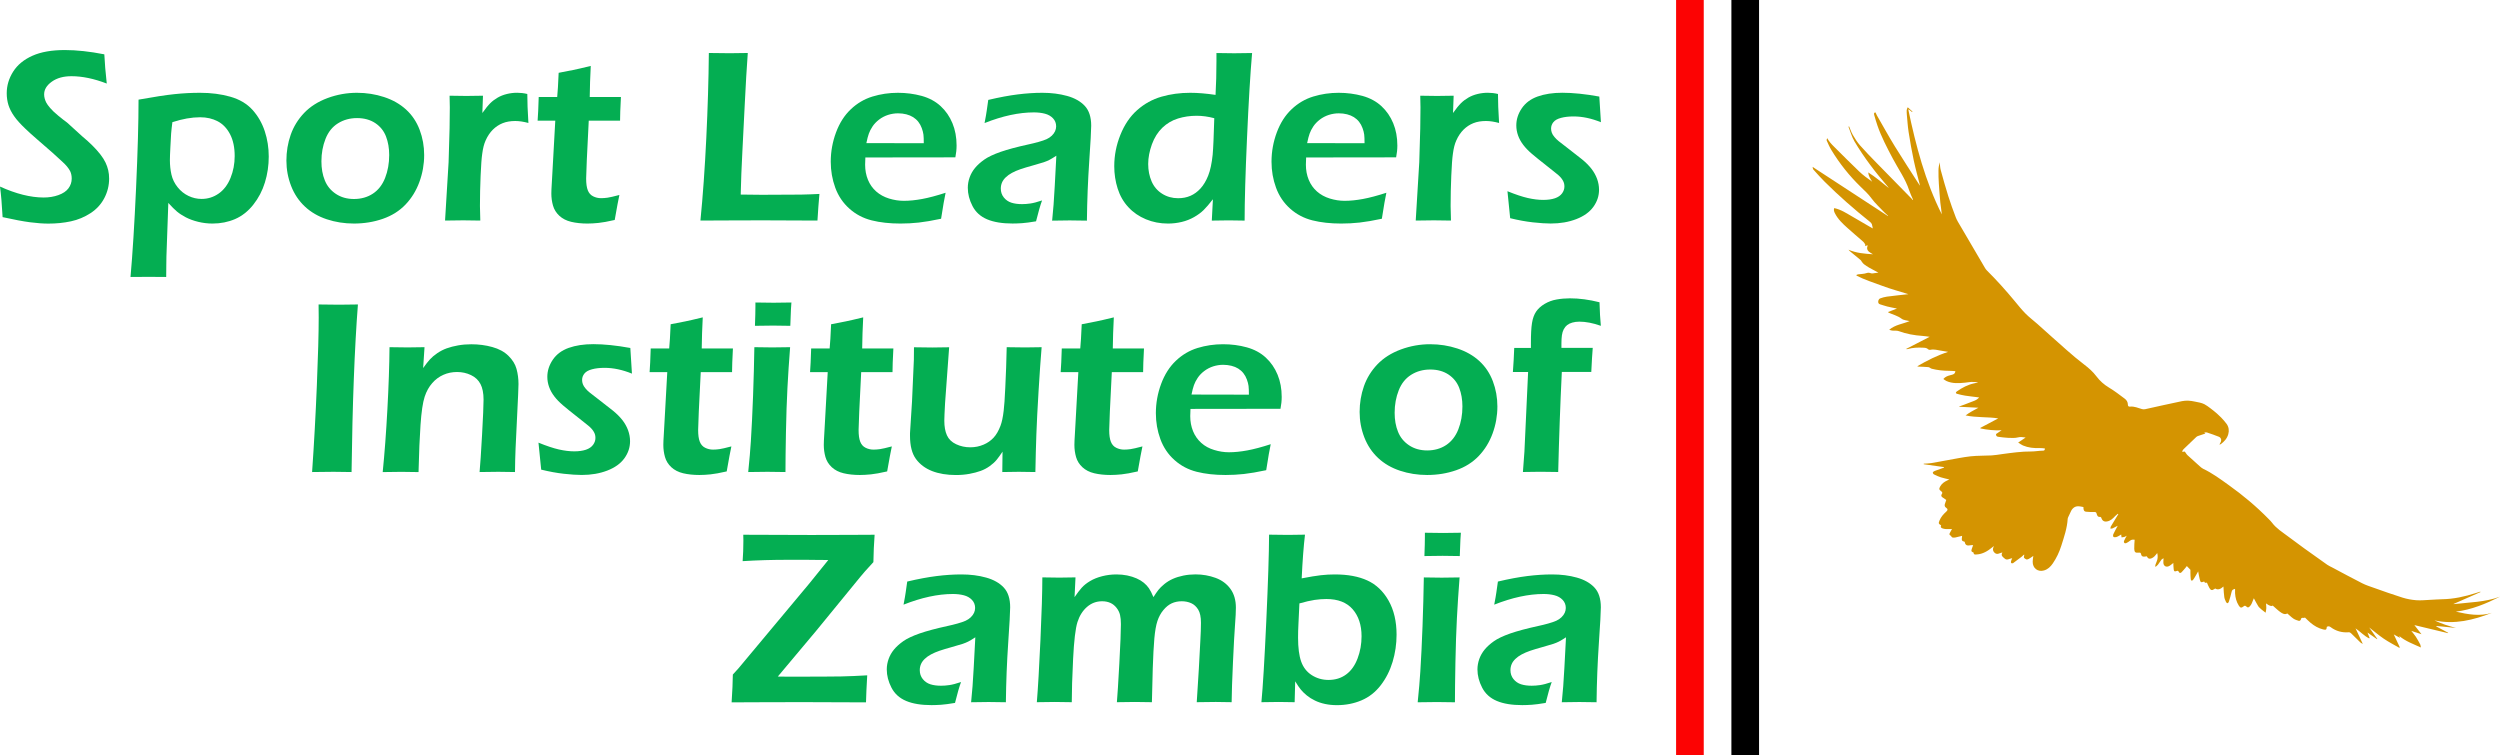
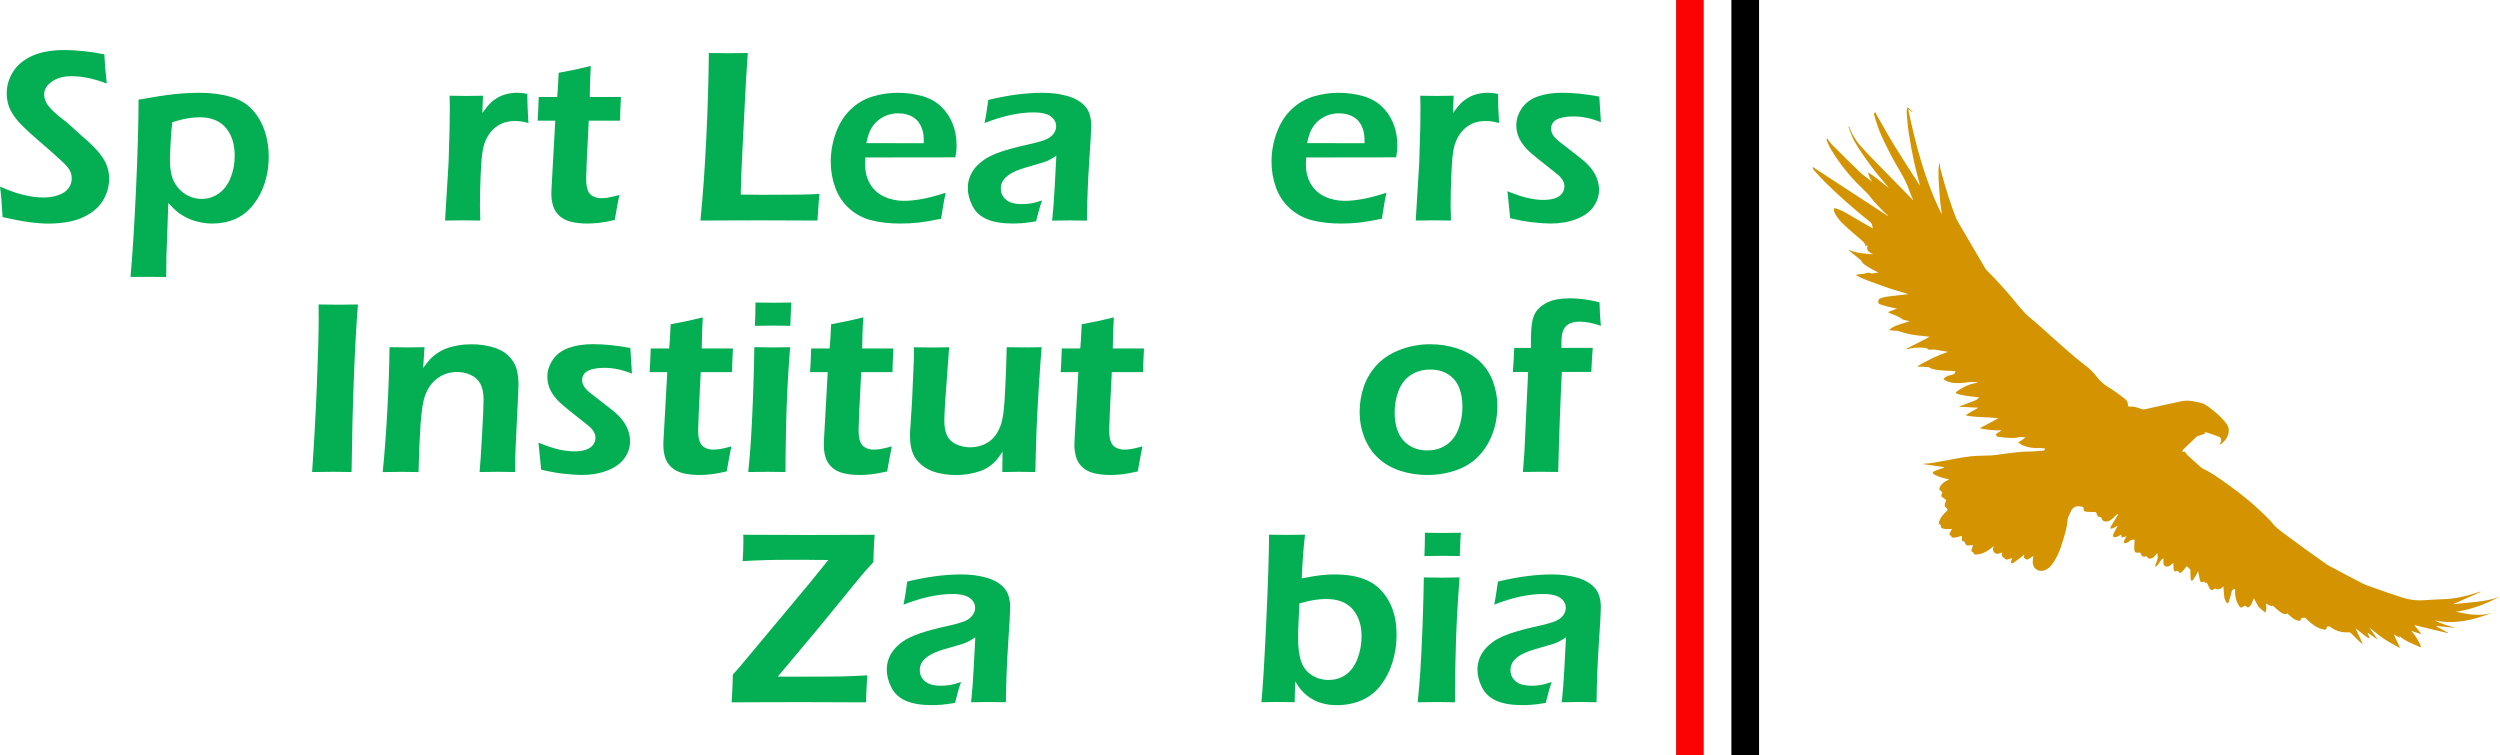
<svg xmlns="http://www.w3.org/2000/svg" id="a" width="635.54" height="192" viewBox="0 0 635.54 192">
  <defs>
    <style>.b{fill:#04ae52;}.c{fill:#fc0303;}.d{fill:#d49401;}</style>
  </defs>
  <g>
    <g>
      <path class="b" d="M.66,55.17c-.17-3.16-.39-5.74-.66-7.74,4.08,1.85,7.78,2.78,11.11,2.78,1.33,0,2.58-.2,3.73-.61s2.01-.98,2.56-1.72c.55-.74,.83-1.57,.83-2.48,0-.71-.13-1.34-.4-1.9-.4-.77-1.06-1.57-1.99-2.4-1.19-1.14-3.31-3.03-6.37-5.65-1.46-1.27-2.46-2.17-3.01-2.72-1.25-1.19-2.21-2.25-2.87-3.2-.67-.95-1.14-1.89-1.44-2.82-.29-.94-.44-1.94-.44-3,0-1.96,.55-3.79,1.64-5.51,1.09-1.72,2.73-3.06,4.9-4.03,2.17-.97,4.92-1.45,8.22-1.45,2.98,0,6.33,.36,10.05,1.09,.1,2.16,.31,4.64,.62,7.43-3.24-1.25-6.23-1.87-8.97-1.87-2.04,0-3.7,.46-5,1.39-1.3,.93-1.95,2-1.95,3.23,0,.33,.04,.68,.14,1.05s.23,.72,.41,1.06c.18,.34,.5,.79,.97,1.34,.46,.55,1.14,1.2,2.04,1.94,.89,.74,1.66,1.34,2.29,1.79l3.85,3.5c.98,.81,1.85,1.6,2.62,2.37,.77,.77,1.43,1.51,1.98,2.22s.98,1.38,1.29,2.03c.31,.65,.55,1.31,.7,1.98,.16,.68,.23,1.39,.23,2.14,0,1.75-.41,3.4-1.22,4.95-.81,1.55-1.98,2.83-3.5,3.82s-3.18,1.69-4.99,2.08c-1.81,.39-3.72,.58-5.74,.58-1.33,0-2.88-.11-4.65-.34-1.77-.23-4.1-.67-6.99-1.31Z" />
-       <path class="b" d="M33.18,70.4c.52-5.81,.99-13.33,1.41-22.57,.42-9.24,.63-16.74,.63-22.5,3.95-.71,7.01-1.18,9.17-1.4,2.16-.23,4.32-.34,6.46-.34,2.81,0,5.38,.33,7.72,1,2.34,.67,4.21,1.78,5.62,3.34,1.4,1.56,2.44,3.37,3.12,5.43s1.01,4.21,1.01,6.46-.32,4.45-.97,6.55c-.64,2.1-1.63,3.99-2.96,5.67-1.33,1.68-2.88,2.89-4.63,3.65-1.76,.76-3.68,1.14-5.75,1.14-1.23,0-2.44-.15-3.63-.44s-2.25-.68-3.15-1.15c-.9-.48-1.65-.96-2.23-1.45s-1.32-1.22-2.21-2.2l-.48,13.58-.03,2.12c-.02,.27-.03,1.31-.03,3.12-1.92-.02-3.4-.03-4.44-.03l-4.62,.03Zm10.64-39.33c-.15,1.12-.25,2.09-.32,2.9l-.19,3.46c-.08,1.49-.12,2.6-.12,3.3,0,1.27,.13,2.48,.39,3.64s.78,2.23,1.56,3.21c.78,.98,1.71,1.72,2.78,2.23,1.07,.51,2.18,.76,3.33,.76,1.58,0,3.03-.45,4.33-1.36,1.3-.9,2.31-2.23,3.02-3.97,.71-1.74,1.06-3.6,1.06-5.58,0-2.18-.39-4.03-1.17-5.53s-1.83-2.6-3.14-3.29c-1.31-.69-2.8-1.03-4.47-1.03-2.17,0-4.52,.42-7.07,1.25Z" />
-       <path class="b" d="M90.76,23.59c2.39,0,4.69,.36,6.88,1.08,2.19,.72,4.06,1.78,5.59,3.18,1.53,1.4,2.68,3.12,3.45,5.15,.77,2.03,1.15,4.17,1.15,6.41,0,2.37-.41,4.66-1.22,6.87-.81,2.21-1.99,4.12-3.53,5.73s-3.46,2.82-5.76,3.62c-2.3,.8-4.75,1.2-7.35,1.2-2.41,0-4.71-.36-6.88-1.08-2.17-.72-4.03-1.79-5.57-3.23-1.54-1.44-2.71-3.18-3.51-5.24-.8-2.06-1.2-4.21-1.2-6.46s.36-4.47,1.09-6.55c.73-2.08,1.87-3.93,3.42-5.56,1.55-1.62,3.53-2.88,5.95-3.78,2.41-.89,4.91-1.34,7.49-1.34Zm0,6.43c-1.8,0-3.42,.44-4.84,1.33-1.42,.88-2.48,2.2-3.17,3.95s-1.04,3.65-1.04,5.71c0,1.81,.28,3.42,.86,4.84,.57,1.42,1.5,2.56,2.8,3.43s2.84,1.31,4.62,1.31,3.43-.45,4.8-1.36c1.38-.91,2.42-2.24,3.11-4,.69-1.76,1.04-3.7,1.04-5.82,0-1.73-.27-3.3-.81-4.71-.54-1.41-1.45-2.55-2.72-3.4-1.28-.85-2.83-1.28-4.65-1.28Z" />
+       <path class="b" d="M33.18,70.4c.52-5.81,.99-13.33,1.41-22.57,.42-9.24,.63-16.74,.63-22.5,3.95-.71,7.01-1.18,9.17-1.4,2.16-.23,4.32-.34,6.46-.34,2.81,0,5.38,.33,7.72,1,2.34,.67,4.21,1.78,5.62,3.34,1.4,1.56,2.44,3.37,3.12,5.43s1.01,4.21,1.01,6.46-.32,4.45-.97,6.55c-.64,2.1-1.63,3.99-2.96,5.67-1.33,1.68-2.88,2.89-4.63,3.65-1.76,.76-3.68,1.14-5.75,1.14-1.23,0-2.44-.15-3.63-.44s-2.25-.68-3.15-1.15c-.9-.48-1.65-.96-2.23-1.45s-1.32-1.22-2.21-2.2l-.48,13.58-.03,2.12c-.02,.27-.03,1.31-.03,3.12-1.92-.02-3.4-.03-4.44-.03Zm10.64-39.33c-.15,1.12-.25,2.09-.32,2.9l-.19,3.46c-.08,1.49-.12,2.6-.12,3.3,0,1.27,.13,2.48,.39,3.64s.78,2.23,1.56,3.21c.78,.98,1.71,1.72,2.78,2.23,1.07,.51,2.18,.76,3.33,.76,1.58,0,3.03-.45,4.33-1.36,1.3-.9,2.31-2.23,3.02-3.97,.71-1.74,1.06-3.6,1.06-5.58,0-2.18-.39-4.03-1.17-5.53s-1.83-2.6-3.14-3.29c-1.31-.69-2.8-1.03-4.47-1.03-2.17,0-4.52,.42-7.07,1.25Z" />
      <path class="b" d="M113.14,56.08l.9-14.83,.25-8.61c.04-1.77,.06-3.55,.06-5.34,0-.31-.02-1.3-.06-2.97,1.94,.04,3.36,.06,4.28,.06,1.06,0,2.47-.02,4.21-.06l-.16,4.4c.79-1.12,1.47-1.96,2.03-2.51s1.19-1.02,1.89-1.42c.7-.4,1.47-.7,2.33-.91,.85-.21,1.73-.31,2.62-.31,.83,0,1.69,.1,2.56,.31,0,1.94,.09,4.39,.28,7.37-1.23-.33-2.34-.5-3.34-.5-1.21,0-2.27,.18-3.2,.55s-1.76,.92-2.5,1.65c-.74,.74-1.35,1.65-1.83,2.73-.4,.87-.69,2.01-.87,3.4-.16,1.08-.3,2.93-.41,5.56-.11,2.62-.17,5.2-.17,7.74,0,.98,.03,2.21,.09,3.68-1.58-.04-3.03-.06-4.34-.06s-2.83,.02-4.63,.06Z" />
      <path class="b" d="M157.46,49.55c-.25,1.14-.65,3.27-1.19,6.37-1.75,.4-3.12,.65-4.12,.75-1,.1-1.94,.16-2.81,.16-1.54,0-2.92-.15-4.14-.44-1.22-.29-2.22-.81-3.01-1.54-.79-.74-1.33-1.6-1.61-2.59-.28-.99-.42-2.01-.42-3.08,0-.27,.01-.63,.03-1.09,.02-.46,.1-1.94,.25-4.43l.72-12.98h-4.49c.1-1.25,.2-3.26,.28-6.02h4.7c.12-1.21,.25-3.26,.37-6.15l3.69-.72c.77-.15,2.26-.49,4.47-1.03-.15,2.81-.23,5.44-.26,7.9h7.93c-.15,2.81-.22,4.82-.22,6.02h-7.96c-.44,8.47-.66,13.37-.66,14.7s.14,2.29,.42,3,.73,1.22,1.36,1.53c.62,.31,1.29,.47,2,.47,.52,0,1.07-.04,1.64-.12,.57-.08,1.58-.31,3.01-.69Z" />
      <path class="b" d="M178.06,56.08c.62-6.26,1.12-13.24,1.49-20.93,.37-7.69,.59-14.91,.65-21.68,2.12,.04,3.9,.06,5.31,.06,.96,0,2.49-.02,4.59-.06-.27,3.75-.53,8.01-.76,12.8l-.63,12.52c-.19,3.58-.33,7.14-.41,10.67l5.38,.06c5.04,0,8.36-.02,9.94-.05,1.58-.03,3.15-.09,4.69-.17-.19,2.04-.35,4.3-.5,6.77-5.47-.04-10.15-.06-14.05-.06l-9.83,.03-5.87,.03Z" />
      <path class="b" d="M240.39,48.99c-.27,1.23-.66,3.43-1.15,6.62-2.25,.48-4.14,.8-5.68,.97-1.54,.17-3.09,.25-4.65,.25-2.73,0-5.17-.27-7.32-.81s-4.04-1.53-5.66-2.98c-1.62-1.44-2.82-3.22-3.59-5.32-.77-2.1-1.15-4.3-1.15-6.61,0-2.56,.45-5.04,1.34-7.44s2.15-4.37,3.76-5.89c1.61-1.53,3.45-2.61,5.51-3.24,2.06-.63,4.21-.95,6.46-.95,2.12,0,4.14,.27,6.05,.79,1.91,.53,3.52,1.4,4.82,2.6,1.3,1.2,2.3,2.65,3,4.35,.7,1.69,1.05,3.58,1.05,5.65,0,.98-.1,1.98-.31,3.02l-22.88,.03c-.04,.77-.06,1.38-.06,1.84,0,1.39,.24,2.67,.72,3.84,.48,1.17,1.18,2.15,2.09,2.96,.92,.81,2.01,1.41,3.28,1.8,1.27,.39,2.52,.58,3.75,.58,1.44,0,2.99-.16,4.67-.47,1.67-.31,3.67-.84,5.98-1.59Zm-20.16-12.61l14.61,.03c0-.99-.03-1.73-.09-2.21-.06-.48-.2-1.02-.42-1.63-.22-.61-.52-1.15-.89-1.62s-.81-.85-1.31-1.17c-.5-.31-1.08-.55-1.73-.72-.66-.17-1.36-.25-2.11-.25-.87,0-1.72,.14-2.54,.4-.82,.27-1.58,.66-2.26,1.18s-1.24,1.1-1.67,1.74c-.43,.64-.74,1.26-.95,1.85-.21,.59-.42,1.38-.62,2.38Z" />
      <path class="b" d="M250.29,31.3c.29-1.5,.47-2.55,.55-3.15,.07-.6,.2-1.52,.39-2.75,2.83-.67,5.33-1.13,7.49-1.4,2.16-.27,4.25-.41,6.27-.41,2.29,0,4.39,.27,6.3,.8,1.91,.53,3.41,1.38,4.49,2.54,1.08,1.17,1.62,2.84,1.62,5.03,0,1.19-.17,4.21-.5,9.07s-.53,9.88-.59,15.06c-1.58-.04-3.04-.06-4.37-.06s-2.76,.02-4.47,.06c.27-2.52,.49-5.43,.66-8.74l.41-7.77c-.79,.52-1.4,.88-1.81,1.09-.42,.21-.89,.4-1.41,.58-.52,.18-1.44,.45-2.75,.81-1.31,.36-2.36,.68-3.15,.95-.79,.27-1.5,.58-2.14,.92-.64,.34-1.17,.73-1.61,1.15-.44,.43-.76,.87-.95,1.34-.2,.47-.3,.97-.3,1.51,0,.87,.25,1.63,.76,2.26,.51,.64,1.15,1.08,1.92,1.33,.77,.25,1.67,.37,2.72,.37,.67,0,1.37-.05,2.11-.16,.74-.1,1.73-.36,2.98-.78-.44,1.19-.95,2.96-1.53,5.31-1.48,.25-2.65,.41-3.53,.47-.87,.06-1.69,.09-2.43,.09-2.62,0-4.78-.35-6.46-1.06-1.69-.71-2.93-1.83-3.73-3.37-.8-1.54-1.2-3.09-1.2-4.65,0-.89,.16-1.78,.47-2.65s.77-1.67,1.37-2.4,1.38-1.43,2.34-2.11c.96-.68,2.34-1.33,4.15-1.97,1.81-.63,4.21-1.27,7.18-1.92,.79-.17,1.61-.37,2.47-.61,.85-.24,1.54-.47,2.05-.7,.51-.23,.95-.53,1.33-.89,.37-.36,.65-.74,.83-1.14,.18-.4,.27-.8,.27-1.22,0-.81-.27-1.5-.8-2.06-.53-.56-1.22-.95-2.06-1.17-.84-.22-1.78-.33-2.8-.33-3.79,0-7.98,.9-12.56,2.72Z" />
-       <path class="b" d="M316.4,56.08c-1.73-.04-3.07-.06-4.03-.06-1.04,0-2.48,.02-4.31,.06l.28-5.43c-.92,1.19-1.7,2.1-2.36,2.75s-1.47,1.24-2.43,1.79c-.97,.55-2.01,.96-3.14,1.23-1.12,.27-2.29,.41-3.49,.41-2,0-3.87-.36-5.62-1.09-1.75-.73-3.24-1.75-4.46-3.08-1.23-1.32-2.13-2.89-2.71-4.71-.58-1.82-.87-3.72-.87-5.7,0-2.73,.52-5.38,1.56-7.97,1.04-2.59,2.46-4.69,4.27-6.29,1.81-1.6,3.86-2.74,6.14-3.4,2.29-.67,4.74-1,7.36-1,1.89,0,4.03,.18,6.42,.53,.15-2.7,.23-5.54,.23-8.52v-2.12c1.96,.04,3.46,.06,4.5,.06,1.35,0,2.87-.02,4.56-.06-.46,5.29-.89,12.48-1.29,21.58-.41,9.1-.61,16.11-.61,21.02Zm-7.71-26.03c-1.56-.42-3.06-.62-4.5-.62-1.64,0-3.21,.23-4.71,.69-1.5,.46-2.83,1.24-3.98,2.34-1.15,1.1-2.04,2.52-2.67,4.24-.62,1.73-.94,3.39-.94,4.99s.29,3.07,.86,4.4,1.46,2.38,2.67,3.15c1.21,.77,2.57,1.15,4.09,1.15,1.14,0,2.18-.2,3.12-.61,.94-.41,1.79-1.03,2.56-1.87,.77-.84,1.42-1.93,1.95-3.26,.53-1.33,.91-3.1,1.14-5.31,.15-1.62,.28-4.72,.41-9.3Z" />
      <path class="b" d="M352.44,48.99c-.27,1.23-.66,3.43-1.15,6.62-2.25,.48-4.14,.8-5.68,.97-1.54,.17-3.09,.25-4.65,.25-2.73,0-5.17-.27-7.32-.81s-4.04-1.53-5.66-2.98c-1.62-1.44-2.82-3.22-3.59-5.32-.77-2.1-1.15-4.3-1.15-6.61,0-2.56,.45-5.04,1.34-7.44,.89-2.4,2.15-4.37,3.76-5.89,1.61-1.53,3.45-2.61,5.51-3.24,2.06-.63,4.21-.95,6.46-.95,2.12,0,4.14,.27,6.05,.79,1.91,.53,3.52,1.4,4.82,2.6,1.3,1.2,2.3,2.65,3,4.35,.7,1.69,1.05,3.58,1.05,5.65,0,.98-.1,1.98-.31,3.02l-22.88,.03c-.04,.77-.06,1.38-.06,1.84,0,1.39,.24,2.67,.72,3.84,.48,1.17,1.18,2.15,2.09,2.96,.92,.81,2.01,1.41,3.28,1.8,1.27,.39,2.52,.58,3.75,.58,1.44,0,2.99-.16,4.67-.47,1.67-.31,3.67-.84,5.98-1.59Zm-20.16-12.61l14.61,.03c0-.99-.03-1.73-.09-2.21-.06-.48-.2-1.02-.42-1.63-.22-.61-.52-1.15-.89-1.62s-.81-.85-1.31-1.17c-.5-.31-1.08-.55-1.73-.72-.66-.17-1.36-.25-2.11-.25-.87,0-1.72,.14-2.54,.4-.82,.27-1.58,.66-2.26,1.18s-1.24,1.1-1.67,1.74c-.43,.64-.74,1.26-.95,1.85-.21,.59-.42,1.38-.62,2.38Z" />
      <path class="b" d="M359.9,56.08l.9-14.83,.25-8.61c.04-1.77,.06-3.55,.06-5.34,0-.31-.02-1.3-.06-2.97,1.94,.04,3.36,.06,4.28,.06,1.06,0,2.47-.02,4.21-.06l-.16,4.4c.79-1.12,1.47-1.96,2.03-2.51s1.19-1.02,1.89-1.42c.7-.4,1.47-.7,2.33-.91,.85-.21,1.73-.31,2.62-.31,.83,0,1.69,.1,2.56,.31,0,1.94,.09,4.39,.28,7.37-1.23-.33-2.34-.5-3.34-.5-1.21,0-2.27,.18-3.2,.55s-1.76,.92-2.5,1.65c-.74,.74-1.35,1.65-1.83,2.73-.4,.87-.69,2.01-.87,3.4-.16,1.08-.3,2.93-.41,5.56-.11,2.62-.17,5.2-.17,7.74,0,.98,.03,2.21,.09,3.68-1.58-.04-3.03-.06-4.34-.06s-2.83,.02-4.63,.06Z" />
      <path class="b" d="M383.91,55.48l-.69-6.87c2.04,.83,3.77,1.41,5.18,1.73,1.41,.32,2.72,.48,3.9,.48s2.18-.14,3-.42c.81-.28,1.41-.7,1.81-1.25,.4-.55,.59-1.13,.59-1.73,0-.27-.03-.52-.08-.75-.05-.23-.15-.47-.28-.72-.14-.25-.29-.48-.47-.7-.18-.22-.42-.47-.73-.75s-.76-.64-1.34-1.08l-1.69-1.34c-1.62-1.27-2.86-2.27-3.71-3-.85-.73-1.57-1.47-2.15-2.23-.58-.76-1.03-1.56-1.33-2.4-.3-.84-.45-1.7-.45-2.57,0-1.52,.46-2.97,1.39-4.34,.93-1.37,2.27-2.38,4.04-3.01,1.77-.63,3.85-.95,6.24-.95,2.73,0,5.87,.32,9.43,.97l.41,6.52c-2.41-.98-4.73-1.47-6.96-1.47-1.21,0-2.26,.12-3.17,.36-.91,.24-1.56,.6-1.95,1.09-.4,.49-.59,1.04-.59,1.64,0,.35,.06,.7,.19,1.05,.12,.34,.34,.7,.66,1.08s.67,.73,1.08,1.06c.41,.33,1.25,.99,2.54,1.97,1.29,.98,2.42,1.86,3.39,2.65,.97,.79,1.76,1.59,2.39,2.39,.62,.8,1.1,1.66,1.44,2.57,.33,.92,.5,1.84,.5,2.78,0,1.56-.48,3.01-1.44,4.34-.96,1.33-2.4,2.37-4.34,3.12-1.94,.75-4.1,1.12-6.49,1.12-1.25,0-2.77-.1-4.56-.3-1.79-.2-3.7-.55-5.74-1.05Z" />
    </g>
    <g>
      <path class="b" d="M79.34,120c.5-7.16,.9-14.5,1.21-22.02,.31-7.52,.47-13.27,.47-17.24l-.03-3.34,5.22,.06c.29,0,1.88-.02,4.78-.06-.85,10.95-1.39,25.15-1.62,42.6l-4.59-.06c-.77,0-2.58,.02-5.43,.06Z" />
      <path class="b" d="M97.29,120c.48-4.72,.87-10.03,1.19-15.92,.32-5.89,.5-11.16,.54-15.82,1.92,.04,3.45,.06,4.59,.06,1.35,0,2.79-.02,4.31-.06l-.35,5.31c.65-.92,1.21-1.64,1.7-2.18s1.11-1.07,1.87-1.59c.76-.52,1.57-.94,2.43-1.25,.86-.31,1.83-.56,2.9-.75,1.07-.19,2.19-.28,3.36-.28,1.85,0,3.63,.23,5.32,.7,1.7,.47,3.06,1.21,4.1,2.23s1.73,2.13,2.06,3.34c.33,1.21,.5,2.49,.5,3.84,0,.56-.03,1.46-.09,2.68l-.65,13.64c-.08,1.89-.13,3.91-.15,6.05-1.65-.04-3.05-.06-4.22-.06-1.58,0-3.18,.02-4.78,.06,.17-1.81,.38-4.97,.63-9.47,.25-4.5,.38-7.49,.38-8.94,0-1.64-.26-2.97-.78-3.96-.52-1-1.33-1.76-2.42-2.28s-2.27-.78-3.54-.78-2.41,.24-3.49,.72c-1.08,.48-2.02,1.18-2.81,2.09-.83,.94-1.48,2.09-1.93,3.47-.48,1.46-.83,3.86-1.06,7.21-.21,2.98-.38,6.96-.5,11.95-1.6-.04-3.05-.06-4.34-.06s-2.91,.02-4.78,.06Z" />
      <path class="b" d="M137.58,119.4l-.69-6.87c2.04,.83,3.77,1.41,5.18,1.73,1.41,.32,2.72,.48,3.9,.48s2.18-.14,3-.42c.81-.28,1.41-.7,1.81-1.25,.4-.55,.59-1.13,.59-1.73,0-.27-.03-.52-.08-.75-.05-.23-.15-.47-.28-.72-.14-.25-.29-.48-.47-.7s-.42-.47-.73-.75-.76-.64-1.34-1.08l-1.69-1.34c-1.62-1.27-2.86-2.27-3.71-3-.85-.73-1.57-1.47-2.15-2.23-.58-.76-1.03-1.56-1.33-2.4-.3-.84-.45-1.7-.45-2.58,0-1.52,.46-2.96,1.39-4.34,.93-1.37,2.27-2.38,4.04-3.01,1.77-.63,3.85-.95,6.24-.95,2.73,0,5.87,.32,9.43,.97l.41,6.52c-2.41-.98-4.73-1.47-6.96-1.47-1.21,0-2.26,.12-3.17,.36s-1.56,.6-1.95,1.09c-.4,.49-.59,1.04-.59,1.64,0,.35,.06,.7,.19,1.05s.34,.7,.66,1.08c.31,.38,.67,.73,1.08,1.06,.41,.33,1.25,.99,2.54,1.97,1.29,.98,2.42,1.86,3.39,2.65,.97,.79,1.76,1.59,2.39,2.39,.62,.8,1.1,1.66,1.44,2.58,.33,.92,.5,1.84,.5,2.78,0,1.56-.48,3.01-1.44,4.34-.96,1.33-2.4,2.37-4.34,3.12-1.94,.75-4.1,1.12-6.49,1.12-1.25,0-2.77-.1-4.56-.3-1.79-.2-3.7-.55-5.74-1.05Z" />
      <path class="b" d="M185.93,113.47c-.25,1.14-.65,3.27-1.19,6.37-1.75,.4-3.12,.65-4.12,.75-1,.1-1.94,.16-2.81,.16-1.54,0-2.92-.15-4.14-.44-1.22-.29-2.22-.81-3.01-1.54-.79-.74-1.33-1.6-1.61-2.59-.28-.99-.42-2.01-.42-3.08,0-.27,.01-.63,.03-1.09,.02-.46,.1-1.94,.25-4.43l.72-12.98h-4.49c.1-1.25,.2-3.26,.28-6.02h4.7c.12-1.21,.25-3.26,.37-6.15l3.69-.72c.77-.15,2.26-.49,4.47-1.03-.15,2.81-.23,5.44-.26,7.9h7.93c-.15,2.81-.22,4.82-.22,6.02h-7.96c-.44,8.47-.66,13.37-.66,14.7s.14,2.29,.42,3c.28,.71,.73,1.22,1.36,1.53,.62,.31,1.29,.47,2,.47,.52,0,1.07-.04,1.64-.12,.57-.08,1.58-.31,3.01-.69Z" />
      <path class="b" d="M190.21,120c.32-3.12,.54-5.73,.67-7.83,.21-3.33,.4-7.17,.56-11.52,.16-4.35,.27-8.48,.33-12.39,2.03,.04,3.55,.06,4.56,.06,.93,0,2.44-.02,4.53-.06-.28,3.62-.51,7.07-.68,10.36-.17,3.29-.3,7.05-.38,11.3-.08,4.25-.12,7.61-.12,10.08-1.9-.04-3.42-.06-4.56-.06-1.08,0-2.72,.02-4.91,.06Zm1.71-37.17c.08-2.14,.12-3.79,.12-4.93v-1c1.89,.04,3.43,.06,4.62,.06,1.62,0,3.13-.02,4.53-.06-.06,.52-.1,1.11-.12,1.78l-.16,4.15c-1.58-.04-3.04-.06-4.37-.06s-2.87,.02-4.62,.06Z" />
      <path class="b" d="M226.72,113.47c-.25,1.14-.65,3.27-1.19,6.37-1.75,.4-3.12,.65-4.12,.75-1,.1-1.94,.16-2.81,.16-1.54,0-2.92-.15-4.14-.44-1.22-.29-2.22-.81-3.01-1.54-.79-.74-1.33-1.6-1.61-2.59-.28-.99-.42-2.01-.42-3.08,0-.27,.01-.63,.03-1.09,.02-.46,.1-1.94,.25-4.43l.72-12.98h-4.49c.1-1.25,.2-3.26,.28-6.02h4.7c.12-1.21,.25-3.26,.37-6.15l3.69-.72c.77-.15,2.26-.49,4.47-1.03-.15,2.81-.23,5.44-.26,7.9h7.93c-.15,2.81-.22,4.82-.22,6.02h-7.96c-.44,8.47-.66,13.37-.66,14.7s.14,2.29,.42,3c.28,.71,.73,1.22,1.36,1.53,.62,.31,1.29,.47,2,.47,.52,0,1.07-.04,1.64-.12,.57-.08,1.58-.31,3.01-.69Z" />
      <path class="b" d="M263.21,120c-1.83-.04-3.24-.06-4.22-.06-1.23,0-2.62,.02-4.19,.06l.06-5.18c-.58,.87-1.09,1.58-1.53,2.11-.44,.53-1.01,1.05-1.72,1.56s-1.48,.92-2.31,1.22c-.83,.3-1.78,.55-2.85,.75-1.07,.2-2.21,.3-3.42,.3-2.33,0-4.36-.34-6.08-1.01-1.73-.68-3.09-1.7-4.1-3.07s-1.51-3.34-1.51-5.9v-.66l.51-8.05,.47-10.61c.02-.85,.03-1.91,.03-3.18,1.97,.04,3.52,.06,4.64,.06,1.18,0,2.62-.02,4.3-.06l-1.04,14.23c-.06,1.1-.11,2.03-.14,2.79s-.05,1.31-.05,1.64c0,1.5,.22,2.74,.67,3.73,.45,.99,1.23,1.74,2.34,2.26,1.11,.52,2.3,.78,3.57,.78s2.35-.23,3.43-.69c.98-.42,1.81-1,2.51-1.75,.7-.75,1.28-1.76,1.76-3.03,.35-.92,.62-2.18,.81-3.81,.15-1.14,.28-3.11,.41-5.9,.17-3.37,.29-6.79,.36-10.27,2.06,.04,3.64,.06,4.72,.06,1.23,0,2.61-.02,4.16-.06-.25,2.98-.51,6.7-.78,11.16s-.46,8.15-.56,11.05c-.1,2.9-.19,6.08-.25,9.53Z" />
      <path class="b" d="M290.43,113.47c-.25,1.14-.65,3.27-1.19,6.37-1.75,.4-3.12,.65-4.12,.75-1,.1-1.94,.16-2.81,.16-1.54,0-2.92-.15-4.14-.44-1.22-.29-2.22-.81-3.01-1.54-.79-.74-1.33-1.6-1.61-2.59-.28-.99-.42-2.01-.42-3.08,0-.27,.01-.63,.03-1.09,.02-.46,.1-1.94,.25-4.43l.72-12.98h-4.49c.1-1.25,.2-3.26,.28-6.02h4.7c.12-1.21,.25-3.26,.37-6.15l3.69-.72c.77-.15,2.26-.49,4.47-1.03-.15,2.81-.23,5.44-.26,7.9h7.93c-.15,2.81-.22,4.82-.22,6.02h-7.96c-.44,8.47-.66,13.37-.66,14.7s.14,2.29,.42,3c.28,.71,.73,1.22,1.36,1.53,.62,.31,1.29,.47,2,.47,.52,0,1.07-.04,1.64-.12,.57-.08,1.58-.31,3.01-.69Z" />
-       <path class="b" d="M323.04,112.91c-.27,1.23-.66,3.43-1.15,6.62-2.25,.48-4.14,.8-5.68,.97-1.54,.17-3.09,.25-4.65,.25-2.73,0-5.17-.27-7.32-.81s-4.04-1.53-5.66-2.98c-1.62-1.44-2.82-3.22-3.59-5.32-.77-2.1-1.15-4.3-1.15-6.61,0-2.56,.45-5.03,1.34-7.44,.89-2.4,2.15-4.37,3.76-5.89,1.61-1.53,3.45-2.61,5.51-3.24s4.21-.95,6.46-.95c2.12,0,4.14,.26,6.05,.79s3.52,1.4,4.82,2.6c1.3,1.2,2.3,2.65,3,4.35,.7,1.69,1.05,3.58,1.05,5.65,0,.98-.1,1.98-.31,3.02l-22.88,.03c-.04,.77-.06,1.38-.06,1.84,0,1.39,.24,2.67,.72,3.84,.48,1.17,1.18,2.15,2.09,2.97s2.01,1.41,3.28,1.79c1.27,.39,2.52,.58,3.75,.58,1.44,0,2.99-.16,4.67-.47,1.67-.31,3.67-.84,5.98-1.59Zm-20.16-12.61l14.61,.03c0-.99-.03-1.73-.09-2.21-.06-.48-.2-1.02-.42-1.63s-.52-1.15-.89-1.62c-.37-.47-.81-.85-1.31-1.17-.5-.31-1.08-.55-1.73-.71s-1.36-.25-2.11-.25c-.87,0-1.72,.14-2.54,.4-.82,.27-1.58,.66-2.26,1.18-.69,.52-1.24,1.1-1.67,1.74-.43,.64-.74,1.26-.95,1.85-.21,.59-.42,1.38-.62,2.38Z" />
      <path class="b" d="M363.59,87.51c2.39,0,4.69,.36,6.88,1.08,2.19,.72,4.06,1.78,5.59,3.18,1.53,1.4,2.68,3.12,3.45,5.15,.77,2.03,1.15,4.17,1.15,6.41,0,2.37-.41,4.66-1.22,6.87-.81,2.21-1.99,4.12-3.53,5.73s-3.46,2.82-5.76,3.62c-2.3,.8-4.75,1.2-7.35,1.2-2.41,0-4.71-.36-6.88-1.08-2.17-.72-4.03-1.79-5.57-3.23-1.54-1.44-2.71-3.18-3.51-5.24-.8-2.06-1.2-4.21-1.2-6.46s.36-4.47,1.09-6.55c.73-2.08,1.87-3.93,3.42-5.56,1.55-1.62,3.53-2.88,5.95-3.78s4.91-1.34,7.49-1.34Zm0,6.43c-1.8,0-3.42,.44-4.84,1.33-1.42,.89-2.48,2.2-3.17,3.95s-1.04,3.65-1.04,5.71c0,1.81,.28,3.42,.86,4.84,.57,1.42,1.5,2.56,2.8,3.43,1.3,.87,2.84,1.31,4.62,1.31s3.43-.45,4.8-1.36,2.42-2.24,3.11-4c.69-1.76,1.04-3.7,1.04-5.82,0-1.73-.27-3.3-.81-4.71-.54-1.41-1.45-2.55-2.72-3.4-1.28-.85-2.83-1.28-4.65-1.28Z" />
      <path class="b" d="M387.15,120l.38-5.15,.94-20.29h-3.87c.06-.62,.13-1.64,.2-3.04s.12-2.43,.14-3.07h4.24v-1.25c0-2.23,.09-3.93,.28-5.1,.19-1.18,.54-2.14,1.05-2.89,.51-.75,1.23-1.4,2.15-1.95,.93-.55,1.94-.93,3.04-1.12,1.1-.2,2.24-.3,3.4-.3,2.37,0,4.88,.33,7.52,1,.06,2.33,.18,4.33,.34,5.99-2-.71-3.82-1.06-5.46-1.06-.65,0-1.24,.08-1.78,.23s-.98,.37-1.33,.64c-.34,.27-.63,.62-.86,1.06s-.39,.95-.47,1.54c-.08,.59-.12,1.28-.12,2.04v1.15h7.96c-.12,1.44-.25,3.47-.37,6.12h-7.49c-.4,8.28-.71,16.76-.92,25.44-1.89-.04-3.4-.06-4.52-.06s-2.63,.02-4.46,.06Z" />
    </g>
    <g>
      <path class="b" d="M185.99,178.53c.19-2.83,.29-5.18,.31-7.05l1.47-1.62c.06-.06,.95-1.12,2.65-3.18l15.3-18.32,4.84-5.99-2.06-.03h-.78l-2.72-.03h-4.75c-3.91,0-7.74,.11-11.46,.34,.12-1.62,.19-3.37,.19-5.24,0-.35-.01-.84-.03-1.47,5.43,.04,11.19,.06,17.29,.06l10.42-.03,5.68-.03c-.17,2.27-.27,4.59-.31,6.96l-2.13,2.34c-.42,.46-.82,.94-1.22,1.44l-11.16,13.64-9.79,11.67,2.5,.03c7.05,0,11.58-.02,13.6-.06,2.02-.04,4.23-.14,6.63-.28-.17,2.91-.27,5.2-.31,6.87-5.97-.04-11.44-.06-16.42-.06l-11.52,.03-6.24,.03Z" />
      <path class="b" d="M229.69,153.74c.29-1.5,.47-2.55,.55-3.15,.07-.6,.2-1.52,.39-2.75,2.83-.67,5.33-1.13,7.49-1.4,2.16-.27,4.25-.41,6.27-.41,2.29,0,4.39,.26,6.3,.8,1.91,.53,3.41,1.38,4.49,2.54s1.62,2.84,1.62,5.02c0,1.19-.17,4.21-.5,9.07-.33,4.86-.53,9.88-.59,15.06-1.58-.04-3.04-.06-4.37-.06s-2.76,.02-4.47,.06c.27-2.52,.49-5.43,.66-8.74l.41-7.77c-.79,.52-1.4,.89-1.81,1.09-.42,.21-.89,.4-1.41,.58s-1.44,.45-2.75,.81c-1.31,.36-2.36,.68-3.15,.95-.79,.27-1.5,.58-2.14,.92s-1.17,.73-1.61,1.15c-.44,.43-.76,.87-.95,1.34-.2,.47-.3,.97-.3,1.51,0,.87,.25,1.63,.76,2.26,.51,.64,1.15,1.08,1.92,1.33,.77,.25,1.67,.37,2.72,.37,.67,0,1.37-.05,2.11-.16,.74-.1,1.73-.36,2.98-.78-.44,1.19-.95,2.96-1.53,5.31-1.48,.25-2.65,.41-3.53,.47-.87,.06-1.69,.09-2.43,.09-2.62,0-4.78-.35-6.46-1.06-1.69-.71-2.93-1.83-3.73-3.37-.8-1.54-1.2-3.09-1.2-4.65,0-.89,.16-1.78,.47-2.65s.77-1.67,1.37-2.4c.6-.73,1.38-1.43,2.34-2.11s2.34-1.33,4.15-1.97c1.81-.63,4.21-1.27,7.18-1.92,.79-.17,1.61-.37,2.47-.61,.85-.24,1.54-.47,2.05-.7,.51-.23,.95-.53,1.33-.89,.37-.36,.65-.74,.83-1.14,.18-.4,.27-.8,.27-1.22,0-.81-.27-1.5-.8-2.06-.53-.56-1.22-.95-2.06-1.17-.84-.22-1.78-.33-2.8-.33-3.79,0-7.98,.91-12.56,2.72Z" />
-       <path class="b" d="M263.58,178.53c.29-3.54,.6-8.82,.92-15.86,.32-7.03,.48-12.33,.48-15.89,1.77,.04,3.2,.06,4.31,.06,1.27,0,2.64-.02,4.12-.06l-.24,5.02c.67-.98,1.27-1.77,1.82-2.39,.55-.61,1.26-1.18,2.14-1.7,.87-.52,1.9-.93,3.07-1.23,1.18-.3,2.39-.45,3.64-.45,.94,0,1.84,.09,2.71,.26,.87,.18,1.67,.43,2.39,.75,.72,.32,1.33,.69,1.84,1.11,.51,.42,.94,.88,1.29,1.39,.35,.51,.74,1.26,1.15,2.26,.46-.73,.88-1.34,1.26-1.83s.9-.99,1.54-1.51c.65-.52,1.36-.96,2.15-1.31s1.68-.63,2.67-.83c.99-.2,2.01-.3,3.07-.3,1.81,0,3.52,.3,5.12,.89,1.6,.59,2.86,1.53,3.78,2.81,.92,1.28,1.37,2.87,1.37,4.76,0,1-.07,2.47-.22,4.4s-.32,5.09-.52,9.47-.32,7.77-.34,10.16c-1.52-.04-2.87-.06-4.03-.06-1.38,0-2.99,.02-4.84,.06,.19-2.68,.37-5.49,.53-8.43l.38-7.15c.1-1.81,.16-3.34,.16-4.59,0-1.49-.23-2.61-.7-3.37-.47-.76-1.06-1.31-1.78-1.63-.72-.32-1.52-.49-2.42-.49s-1.79,.18-2.54,.53c-.76,.35-1.47,.93-2.12,1.72-.66,.79-1.16,1.72-1.51,2.78-.35,1.06-.61,2.53-.78,4.44-.16,1.9-.3,4.41-.4,7.51l-.22,8.68c-1.73-.04-3.17-.06-4.31-.06s-2.68,.02-4.59,.06c.14-1.6,.35-4.88,.62-9.83,.27-4.95,.4-8.29,.4-10.02,0-.92-.07-1.69-.22-2.33-.15-.63-.44-1.24-.89-1.81-.45-.57-.97-.99-1.58-1.26s-1.3-.41-2.09-.41c-1.46,0-2.73,.48-3.84,1.44-1.1,.96-1.91,2.24-2.42,3.84-.51,1.6-.88,4.72-1.11,9.35-.23,4.63-.34,8.31-.34,11.03-1.91-.04-3.35-.06-4.33-.06-1.1,0-2.63,.02-4.58,.06Z" />
      <path class="b" d="M320.67,178.53c.38-3.95,.79-10.82,1.24-20.62,.45-9.79,.69-17.12,.71-21.99,1.85,.04,3.45,.06,4.8,.06s2.79-.02,4.33-.06c-.35,2.93-.63,6.64-.84,11.11,2.04-.4,3.66-.66,4.87-.8,1.21-.14,2.4-.2,3.59-.2,3.27,0,6.02,.51,8.25,1.54,2.24,1.03,4.03,2.74,5.38,5.12,1.35,2.38,2.03,5.27,2.03,8.66,0,2.37-.34,4.68-1.01,6.91-.68,2.24-1.68,4.22-3.03,5.96-1.34,1.74-2.97,3.01-4.88,3.82-1.91,.81-3.99,1.22-6.24,1.22-1.08,0-2.08-.1-3.01-.3-.93-.2-1.78-.48-2.56-.86-.78-.37-1.48-.81-2.09-1.31-.61-.5-1.12-1-1.53-1.5-.41-.5-.88-1.2-1.42-2.09l-.14,5.31c-1.71-.04-3.05-.06-4.03-.06-.75,0-2.23,.02-4.44,.06Zm9.66-25.13l-.25,5.34c-.06,1.14-.09,2.26-.09,3.34,0,2.58,.26,4.61,.79,6.1,.53,1.49,1.43,2.64,2.69,3.45,1.27,.81,2.69,1.22,4.26,1.22,1.72,0,3.22-.46,4.48-1.39,1.27-.93,2.23-2.28,2.91-4.07s1.01-3.67,1.01-5.65c0-2.85-.76-5.14-2.27-6.87-1.51-1.73-3.74-2.59-6.69-2.59-.95,0-1.95,.08-2.99,.23-1.04,.16-2.32,.45-3.86,.89Z" />
      <path class="b" d="M360.4,178.53c.32-3.12,.54-5.73,.67-7.83,.21-3.33,.4-7.17,.56-11.52,.16-4.35,.27-8.48,.33-12.39,2.03,.04,3.55,.06,4.56,.06,.93,0,2.44-.02,4.53-.06-.28,3.62-.51,7.07-.68,10.36-.17,3.29-.3,7.05-.38,11.3-.08,4.25-.12,7.61-.12,10.08-1.9-.04-3.42-.06-4.56-.06-1.08,0-2.72,.02-4.91,.06Zm1.71-37.17c.08-2.14,.12-3.79,.12-4.93v-1c1.89,.04,3.43,.06,4.62,.06,1.62,0,3.13-.02,4.53-.06-.06,.52-.1,1.11-.12,1.78l-.16,4.15c-1.58-.04-3.04-.06-4.37-.06s-2.87,.02-4.62,.06Z" />
      <path class="b" d="M379.85,153.74c.29-1.5,.47-2.55,.55-3.15,.07-.6,.2-1.52,.39-2.75,2.83-.67,5.33-1.13,7.49-1.4,2.16-.27,4.25-.41,6.27-.41,2.29,0,4.39,.26,6.3,.8,1.91,.53,3.41,1.38,4.49,2.54s1.62,2.84,1.62,5.02c0,1.19-.17,4.21-.5,9.07-.33,4.86-.53,9.88-.59,15.06-1.58-.04-3.04-.06-4.37-.06s-2.76,.02-4.47,.06c.27-2.52,.49-5.43,.66-8.74l.41-7.77c-.79,.52-1.4,.89-1.81,1.09-.42,.21-.89,.4-1.41,.58s-1.44,.45-2.75,.81c-1.31,.36-2.36,.68-3.15,.95-.79,.27-1.5,.58-2.14,.92s-1.17,.73-1.61,1.15c-.44,.43-.76,.87-.95,1.34-.2,.47-.3,.97-.3,1.51,0,.87,.25,1.63,.76,2.26,.51,.64,1.15,1.08,1.92,1.33,.77,.25,1.67,.37,2.72,.37,.67,0,1.37-.05,2.11-.16,.74-.1,1.73-.36,2.98-.78-.44,1.19-.95,2.96-1.53,5.31-1.48,.25-2.65,.41-3.53,.47-.87,.06-1.69,.09-2.43,.09-2.62,0-4.78-.35-6.46-1.06-1.69-.71-2.93-1.83-3.73-3.37-.8-1.54-1.2-3.09-1.2-4.65,0-.89,.16-1.78,.47-2.65s.77-1.67,1.37-2.4c.6-.73,1.38-1.43,2.34-2.11s2.34-1.33,4.15-1.97c1.81-.63,4.21-1.27,7.18-1.92,.79-.17,1.61-.37,2.47-.61,.85-.24,1.54-.47,2.05-.7,.51-.23,.95-.53,1.33-.89,.37-.36,.65-.74,.83-1.14,.18-.4,.27-.8,.27-1.22,0-.81-.27-1.5-.8-2.06-.53-.56-1.22-.95-2.06-1.17-.84-.22-1.78-.33-2.8-.33-3.79,0-7.98,.91-12.56,2.72Z" />
    </g>
  </g>
  <g>
    <rect class="c" x="426.09" width="7.03" height="192" />
    <rect x="440.15" width="7.03" height="192" />
  </g>
  <path class="d" d="M623.76,153.58c3.97-.46,7.99-.49,11.79-1.9-3.57,1.78-7.21,3.33-11.24,3.81,3.04,.68,6.08,1.27,9.18,.3-4.71,1.84-9.51,3.04-14.62,1.92,1.76,.85,3.6,1.43,5.48,1.92-1.65-.17-3.31-.33-4.96-.5-.02,.04-.03,.08-.05,.12,1.01,.54,2.01,1.07,3.02,1.61,0,.03-.02,.07-.03,.1-2.86-.68-5.71-1.36-8.56-2.05,.57,.73,1.16,1.48,1.82,2.32-.9-.3-1.69-.55-2.6-.85,.44,.56,.84,1.01,1.16,1.5,.41,.63,.77,1.3,1.12,1.96,.1,.2,.09,.45,.15,.76-1.96-.9-3.9-1.58-5.5-2.93,.05,.12,.11,.25,.22,.5-.58-.32-1.07-.59-1.6-.89,.52,1.13,1.02,2.21,1.53,3.28-.05,.04-.09,.08-.14,.12-1.32-.76-2.68-1.46-3.93-2.31-1.27-.86-2.44-1.87-3.71-2.86,.7,.99,1.38,1.95,2.05,2.9-.02,.03-.03,.06-.05,.09-.78-.54-1.55-1.08-2.44-1.7,.21,.53,.38,.95,.54,1.37-.04,.04-.08,.08-.11,.12-1.29-.64-2.26-1.73-3.46-2.55,.6,1.29,1.21,2.59,1.84,3.95-.23-.13-.47-.22-.63-.39-.79-.76-1.56-1.55-2.35-2.31-.14-.14-.38-.28-.57-.26-1.71,.14-3.25-.28-4.62-1.3-.33-.25-.63-.3-.98-.07-.06,.72-.19,.83-.93,.65-1.2-.29-2.25-.9-3.19-1.68-.49-.41-.93-.87-1.43-1.34-.1,.03-.27,.12-.41,.09-.43-.1-.58,.07-.66,.47-.03,.13-.34,.33-.46,.29-.48-.14-.98-.3-1.39-.57-.55-.37-1.02-.86-1.57-1.32-.64,.38-1.24,.02-1.78-.36-.68-.49-1.28-1.09-1.93-1.65q-.44,.39-1.7-.55c.03,.46,.09,.86,.07,1.25-.02,.37-.11,.74-.18,1.12-.28-.22-.56-.44-.84-.66-.09-.07-.18-.13-.26-.21-.26-.26-.58-.48-.77-.79-.4-.64-.73-1.31-1.12-2.02-.18,.45-.32,.86-.5,1.25-.11,.25-.26,.5-.44,.71-.42,.48-.57,.49-1.05,.08-.26-.22-.43-.12-.63,.04-.55,.44-.81,.4-1.21-.22-.6-.95-.87-2.01-.94-3.12-.02-.36,0-.71,0-1.13-.5,.13-.78,.27-.88,.76-.18,.86-.45,1.69-.71,2.53-.05,.15-.21,.35-.33,.36-.12,.01-.32-.17-.38-.31-.18-.4-.38-.81-.44-1.24-.12-.79-.14-1.59-.2-2.39,0-.09-.01-.18-.02-.3q-1.17,1.11-2.09,.5c-.07,.05-.15,.1-.23,.15-.59,.39-.88,.35-1.25-.29-.24-.42-.41-.88-.63-1.36-.26,.11-.56,.13-.7-.27-.82,.29-.9,.27-1.12-.55-.17-.64-.26-1.31-.4-2.03-.24,.41-.46,.82-.7,1.22-.19,.32-.37,.66-.61,.95-.25,.3-.51,.24-.57-.16-.08-.56-.07-1.14-.09-1.71-.01-.28,0-.56,0-.7-.35-.36-.62-.64-.92-.96-.03,.05-.1,.16-.18,.26-.38,.45-.74,.91-1.16,1.33-.24,.24-.55,.25-.71-.13-.12-.28-.29-.29-.55-.19-.5,.19-.66,.12-.73-.42-.08-.54-.07-1.1-.1-1.65-.04,.03-.11,.12-.2,.19-.33,.24-.64,.53-1,.68-.71,.28-1.29-.13-1.33-.89-.02-.34,.03-.68,.05-1.15-.19,.12-.4,.18-.51,.32-.32,.42-.59,.87-.9,1.29-.16,.21-.38,.36-.58,.54l-.14-.08c.02-.15,.03-.3,.07-.43,.11-.31,.23-.61,.35-.91q.38-.93,.1-2.06c-.23,.29-.45,.59-.71,.85-.18,.18-.41,.33-.64,.45-.61,.29-1.02,.13-1.3-.47-.17,.02-.35,.04-.52,.07-.53,.09-.87-.11-.95-.66-.05-.38-.3-.36-.58-.33-.84,.08-1.11-.11-1.14-.97-.03-.76,.06-1.52,.1-2.32-.38-.05-.81-.09-1.22,.28-.27,.25-.62,.42-.96,.59-.12,.06-.36,.04-.43-.04-.1-.11-.16-.35-.11-.48,.19-.45,.44-.87,.71-1.38-.24,.13-.4,.26-.59,.31-.24,.07-.49,.08-.73,.12-.03-.23-.06-.45-.09-.73-.15,.09-.33,.21-.52,.31-.25,.13-.49,.29-.76,.35-.23,.05-.58,.05-.7-.08-.12-.13-.1-.5,0-.7,.33-.71,.72-1.39,1.1-2.11-.45,.23-.87,.47-1.31,.67-.16,.07-.37,.05-.55,.07,.03-.18,.02-.39,.1-.54,.54-.92,1.1-1.83,1.66-2.74,.08-.13,.17-.26,.25-.39-.04-.04-.07-.07-.11-.11-.25,.21-.53,.4-.74,.63-.55,.6-1.14,1.15-1.97,1.31-.78,.16-1.28-.17-1.5-.92-.03-.1-.2-.24-.29-.23-.61,.08-.78-.34-.89-.78-.09-.38-.23-.48-.63-.46-.67,.03-1.35-.02-2.02-.07-.55-.04-.75-.4-.72-1.19-.96-.19-1.92-.47-2.73,.4-.15,.16-.29,.36-.39,.56-.26,.51-.5,1.03-.73,1.56-.07,.15-.14,.31-.15,.46-.14,2.39-.92,4.62-1.63,6.87-.5,1.59-1.21,3.09-2.15,4.47-.57,.83-1.25,1.51-2.26,1.8-1.56,.45-2.89-.59-2.86-2.23,0-.48,.1-.96,.16-1.47-.39,.26-.75,.54-1.15,.76-.19,.1-.5,.2-.66,.11-.31-.17-.76-.35-.52-.89,.03-.06,0-.15,0-.35-.25,.23-.43,.42-.63,.57-.71,.55-1.43,1.1-2.16,1.62-.11,.08-.39,.08-.48,0-.1-.09-.1-.33-.06-.49,.06-.24,.18-.47,.29-.75-.68,.07-1.31,.65-1.9,.1-.42-.39-1.1-.72-.59-1.56-.71,.13-1.29,.65-1.91,.14-.59-.49-.6-1.08-.25-1.77-.13,.1-.26,.2-.39,.3-1.17,.97-2.43,1.75-4,1.84-.33,.02-.73,.1-.78-.42,0-.04-.04-.11-.08-.12-.74-.19-.41-.68-.3-1.09,.07-.25,.18-.49,.27-.74-.81-.11-1.92,.63-2.15-.85-.78-.22-.82-.3-.65-1.51-.56,.14-1.1,.28-1.65,.4-.24,.05-.49,.07-.73,.04-.13-.01-.25-.15-.36-.25-.04-.04-.02-.16-.06-.18-.8-.34-.24-.79-.08-1.19,.08-.21,.23-.39,.32-.54-.5,0-1,.02-1.49,0-.28-.01-.55-.06-.82-.14-.41-.11-.7-.32-.47-.8-.68-.43-.7-.51-.4-1.26,.37-.91,1.01-1.61,1.72-2.25,.42-.38,.4-.69-.08-1-.34-.23-.39-.56-.29-.91,.1-.36,.24-.71,.36-1.05-.34-.23-.68-.45-1.01-.69-.29-.21-.33-.5-.13-.78,.22-.31,.16-.51-.14-.73-.59-.43-.6-.63-.24-1.27,.41-.72,1.06-1.15,1.78-1.49,.15-.07,.29-.13,.53-.24-.8-.2-1.51-.34-2.2-.56-.59-.19-1.16-.45-1.71-.73-.15-.07-.33-.35-.3-.47,.05-.17,.28-.33,.46-.4,.79-.3,1.59-.57,2.39-.86,0-.04-.01-.08-.02-.13l-5.15-.73s.01-.1,.02-.14c.62-.04,1.26-.04,1.87-.14,1.39-.22,2.77-.51,4.16-.75,1.95-.34,3.9-.76,5.87-.98,1.77-.19,3.57-.13,5.36-.23,.88-.05,1.76-.21,2.63-.33,2.47-.33,4.94-.69,7.45-.67,.95,0,1.89-.19,2.84-.2,.42,0,.62-.07,.61-.57-.45-.04-.91-.12-1.37-.1-1.44,.06-2.85-.09-4.19-.65-.39-.16-.74-.44-1.23-.74,.69-.47,1.25-.85,1.9-1.29-.7-.07-1.24-.21-1.89-.04-.83,.22-1.74,.15-2.62,.12-.82-.03-1.63-.16-2.44-.26-.36-.04-.61-.22-.58-.7,.43-.29,.91-.62,1.42-.96-1.84,.09-3.62-.11-5.39-.47,0-.05,0-.1,0-.15,1.52-.81,3.05-1.62,4.53-2.4-2.68-.43-5.51-.16-8.3-.76,.99-.74,2.07-1.31,3.26-1.95-1.7-.09-3.29-.17-4.87-.25,0-.03,0-.06,0-.08,.86-.32,1.74-.59,2.58-.96,.82-.36,1.78-.5,2.48-1.33-1.26-.16-2.4-.28-3.53-.45-.71-.11-1.4-.28-2.09-.47-.39-.11-.4-.36-.03-.62,1.35-.95,2.79-1.71,4.43-2.05,.24-.05,.48-.11,.72-.17,.05-.01,.09-.04,.22-.1-.63-.03-1.17-.1-1.71-.08-.54,.02-1.07,.14-1.61,.19-1.6,.15-3.21,.27-4.73-.43-.27-.13-.51-.33-.78-.51,.54-.62,1.21-.82,1.89-.99,.54-.13,1.1-.22,1.17-1-.54-.03-1.1-.09-1.66-.09-1.47,0-2.92-.16-4.34-.52-.3-.08-.56-.38-.85-.41-.84-.09-1.69-.09-2.54-.13-.04,0-.09-.02-.3-.09,2.55-1.48,5.04-2.75,7.86-3.66-.68-.11-1.23-.22-1.79-.3-.9-.12-1.79-.45-2.73-.22-.17,.04-.44-.02-.55-.13-.38-.39-.86-.39-1.32-.41-1.31-.07-2.62-.02-3.9,.35-.13,.04-.27,.04-.42-.02,1.97-1.01,3.93-2.03,6.01-3.1-.67-.09-1.23-.18-1.79-.22-2.09-.14-4.12-.5-6.1-1.23-.48-.18-1.07-.06-1.61-.12-.28-.03-.55-.15-.79-.21,1.54-1.31,3.49-1.49,5.19-2.21-.68-.19-1.5-.2-2.03-.6-1.03-.78-2.24-1.06-3.37-1.57-.01-.05-.03-.1-.04-.15,.72-.28,1.44-.56,2.23-.87-.87-.18-1.68-.32-2.47-.52-.62-.15-1.21-.38-1.82-.55-.5-.14-.52-.54-.45-.9,.04-.23,.24-.52,.44-.6,.56-.21,1.16-.38,1.75-.46,1.74-.23,3.49-.41,5.23-.6,.1-.01,.19-.02,.22-.03-2.2-.69-4.49-1.3-6.69-2.13-2.18-.82-4.44-1.51-6.51-2.59,0-.06,.02-.12,.02-.18,.12-.05,.25-.11,.37-.13,.74-.11,1.52-.09,2.21-.34,.51-.18,.84,0,1.26,.1,.19,.04,.41-.03,.62-.06,.37-.05,.74-.09,1.1-.14-.78-.42-1.58-.83-2.37-1.28-.45-.26-.89-.56-1.31-.87-.19-.14-.33-.36-.53-.59-.07-.11-.14-.31-.28-.43-.94-.79-1.9-1.56-2.84-2.35-.08-.07-.14-.15-.27-.31,2.04,.88,4.11,1.02,6.21,1.16-.82-.53-1.89-.9-1.33-2.26-.13,.01-.19,0-.24,.02-.14,.05-.28,.12-.42,.18,.01-.14,.08-.32,.02-.43-.13-.25-.28-.51-.49-.69-1.33-1.17-2.69-2.31-4.01-3.5-1.25-1.12-2.47-2.26-3.23-3.81-.21-.42-.3-.81-.15-1.25,1.73,.36,3.17,1.34,4.67,2.2,1.65,.95,3.29,1.91,4.94,2.87,.08,.05,.17,.08,.2,.1-.08-.36-.12-.74-.24-1.09-.08-.21-.26-.41-.44-.55-4.02-3.21-7.89-6.59-11.54-10.22-1-.99-1.94-2.05-2.88-3.1-.13-.14-.13-.4-.21-.69,6.47,4.22,12.81,8.36,19.15,12.5,.02-.02,.04-.05,.05-.07-.33-.3-.69-.59-1-.92-1.08-1.14-2.27-2.21-3.19-3.47-.81-1.12-1.81-2.03-2.78-2.97-2.89-2.8-5.37-5.93-7.46-9.37-.46-.75-.81-1.57-1.17-2.38-.07-.16,.04-.41,.12-.62,.46,.86,1.1,1.54,1.76,2.19,2.11,2.09,4.2,4.21,6.35,6.26,1.01,.97,2.16,1.8,3.32,2.62-.23-.39-.48-.76-.67-1.16-.18-.36-.29-.75-.33-1.2,1.87,1.18,3.51,2.6,5.22,3.96-.06-.09-.12-.2-.19-.28-3.15-3.62-6.07-7.42-8.52-11.55-.68-1.15-1.04-2.5-1.54-3.75,.06-.02,.11-.04,.17-.07,.32,.73,.56,1.5,.96,2.18,.53,.91,1.11,1.83,1.8,2.62,1.32,1.5,2.72,2.94,4.12,4.37,3.03,3.11,6.07,6.19,9.1,9.29,.06,.06,.07,.18,.11,.26,.05-.04,.1-.08,.15-.13-.33-.78-.71-1.54-.97-2.34-.95-2.93-2.77-5.42-4.18-8.11-1.44-2.73-2.88-5.45-3.89-8.37-.31-.88-.56-1.78-.82-2.67-.11-.36-.05-.65,.32-.67,.14,.29,.24,.55,.37,.78,1.51,2.61,2.96,5.26,4.54,7.83,2.01,3.27,4.12,6.48,6.19,9.72,.06,.09,.14,.18,.23,.3-.54-2.16-1.14-4.25-1.59-6.38-.51-2.39-.93-4.81-1.31-7.23-.23-1.48-.32-2.99-.46-4.48-.03-.37-.05-.74-.03-1.11,.01-.2,.13-.39,.26-.73,.45,.41,.83,.76,1.21,1.1-.03,.04-.07,.08-.1,.12-.28-.23-.56-.45-.84-.68-.04,.02-.08,.05-.12,.07,1.93,9.16,4.28,18.18,8.51,26.61-.06-.48-.11-.97-.17-1.45-.06-.5-.15-1-.2-1.5-.14-1.62-.28-3.23-.38-4.85-.07-1.11-.11-2.23-.09-3.35,0-.7,.13-1.4,.31-2.09,.08,.67,.09,1.37,.27,2.02,.6,2.21,1.22,4.41,1.91,6.59,.58,1.83,1.23,3.64,1.92,5.43,.28,.74,.73,1.42,1.13,2.11,2.07,3.55,4.15,7.1,6.24,10.65,.14,.24,.3,.48,.49,.67,2.51,2.49,4.87,5.12,7.12,7.84,.89,1.08,1.76,2.17,2.74,3.16,.93,.94,2,1.74,3,2.62,2.5,2.23,4.98,4.48,7.5,6.69,1.43,1.25,2.88,2.49,4.4,3.64,1.16,.88,2.23,1.82,3.11,2.99,.87,1.16,1.93,2.11,3.2,2.87,1.39,.83,2.68,1.83,3.98,2.8,.5,.37,.83,.87,.83,1.55,0,.34,.15,.54,.59,.49,1.05-.11,2.01,.35,2.99,.63,.25,.07,.54,.08,.79,.03,3.13-.68,6.25-1.41,9.39-2.05,1.07-.22,2.15-.13,3.25,.11,.83,.18,1.68,.28,2.44,.67,.53,.28,1.02,.65,1.5,1.01,.58,.43,1.14,.89,1.69,1.36,.37,.32,.73,.66,1.07,1.02,.48,.52,.98,1.04,1.39,1.62,.55,.78,.68,1.68,.42,2.61-.31,1.11-1.05,1.91-1.96,2.57-.05,.03-.12,.03-.3,.07,.13-.23,.22-.39,.3-.55,.3-.57,.16-1.19-.44-1.44-1-.41-2.02-.75-3.04-1.09-.16-.06-.37,.01-.67,.03,.16,.13,.22,.19,.28,.25-.64,.21-1.27,.42-1.89,.63-.15,.05-.3,.14-.42,.25-1.09,1.03-2.17,2.06-3.24,3.1-.15,.15-.23,.36-.38,.6,.19,.03,.31,.08,.37,.05,.33-.18,.42,.06,.56,.27,.14,.2,.27,.42,.44,.58,1.03,.94,2.06,1.87,3.1,2.8,.28,.25,.56,.51,.89,.67,2.34,1.11,4.41,2.64,6.5,4.14,3.63,2.59,7.04,5.44,10.16,8.63,.3,.3,.61,.6,.86,.94,1.08,1.45,2.61,2.38,4.02,3.45,1.36,1.03,2.73,2.04,4.12,3.04,1.96,1.42,3.93,2.82,5.91,4.21,.4,.28,.86,.47,1.29,.7,2.52,1.34,5.03,2.7,7.57,3.99,.96,.49,2,.82,3.02,1.18,2.41,.85,4.81,1.72,7.25,2.48,1.13,.35,2.32,.57,3.5,.66,1.16,.09,2.35-.05,3.52-.1,1-.04,2-.13,3-.15,2.97-.04,5.82-.68,8.63-1.58,.34-.11,.68-.23,1.02-.33,.04-.01,.1,0,.18,.07-2.29,1.01-4.59,2.02-6.88,3.04Z" />
</svg>